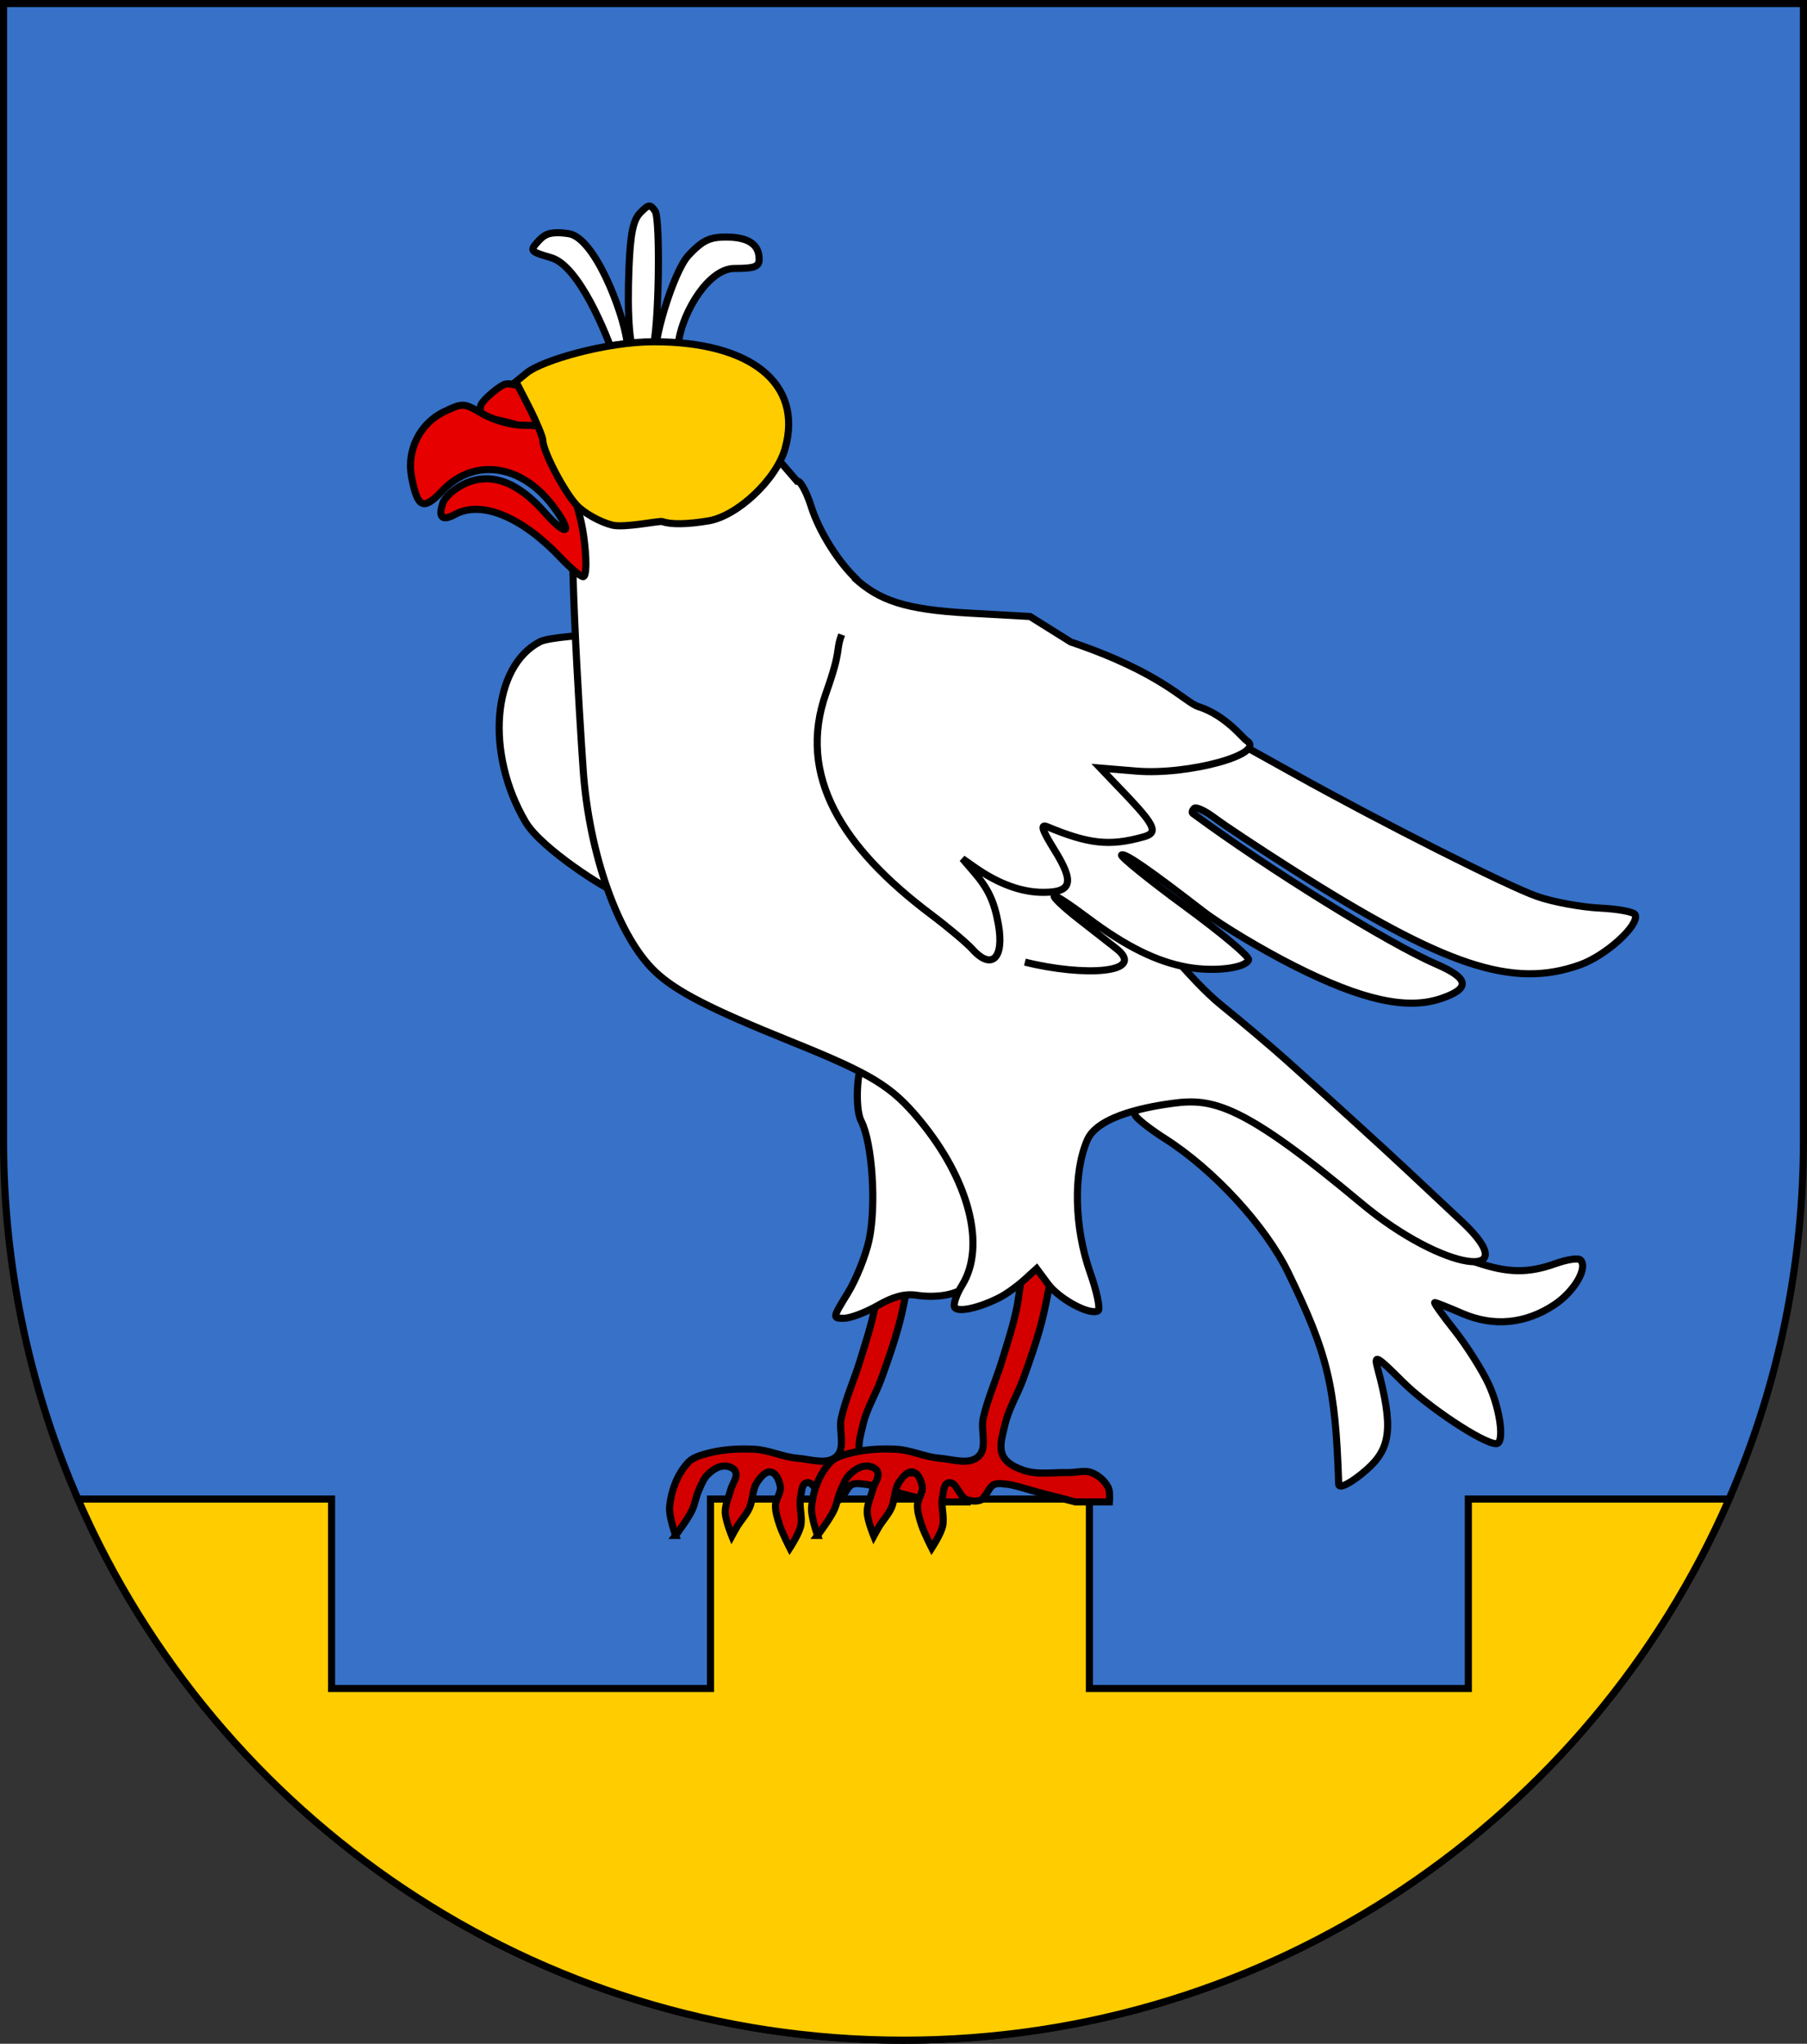
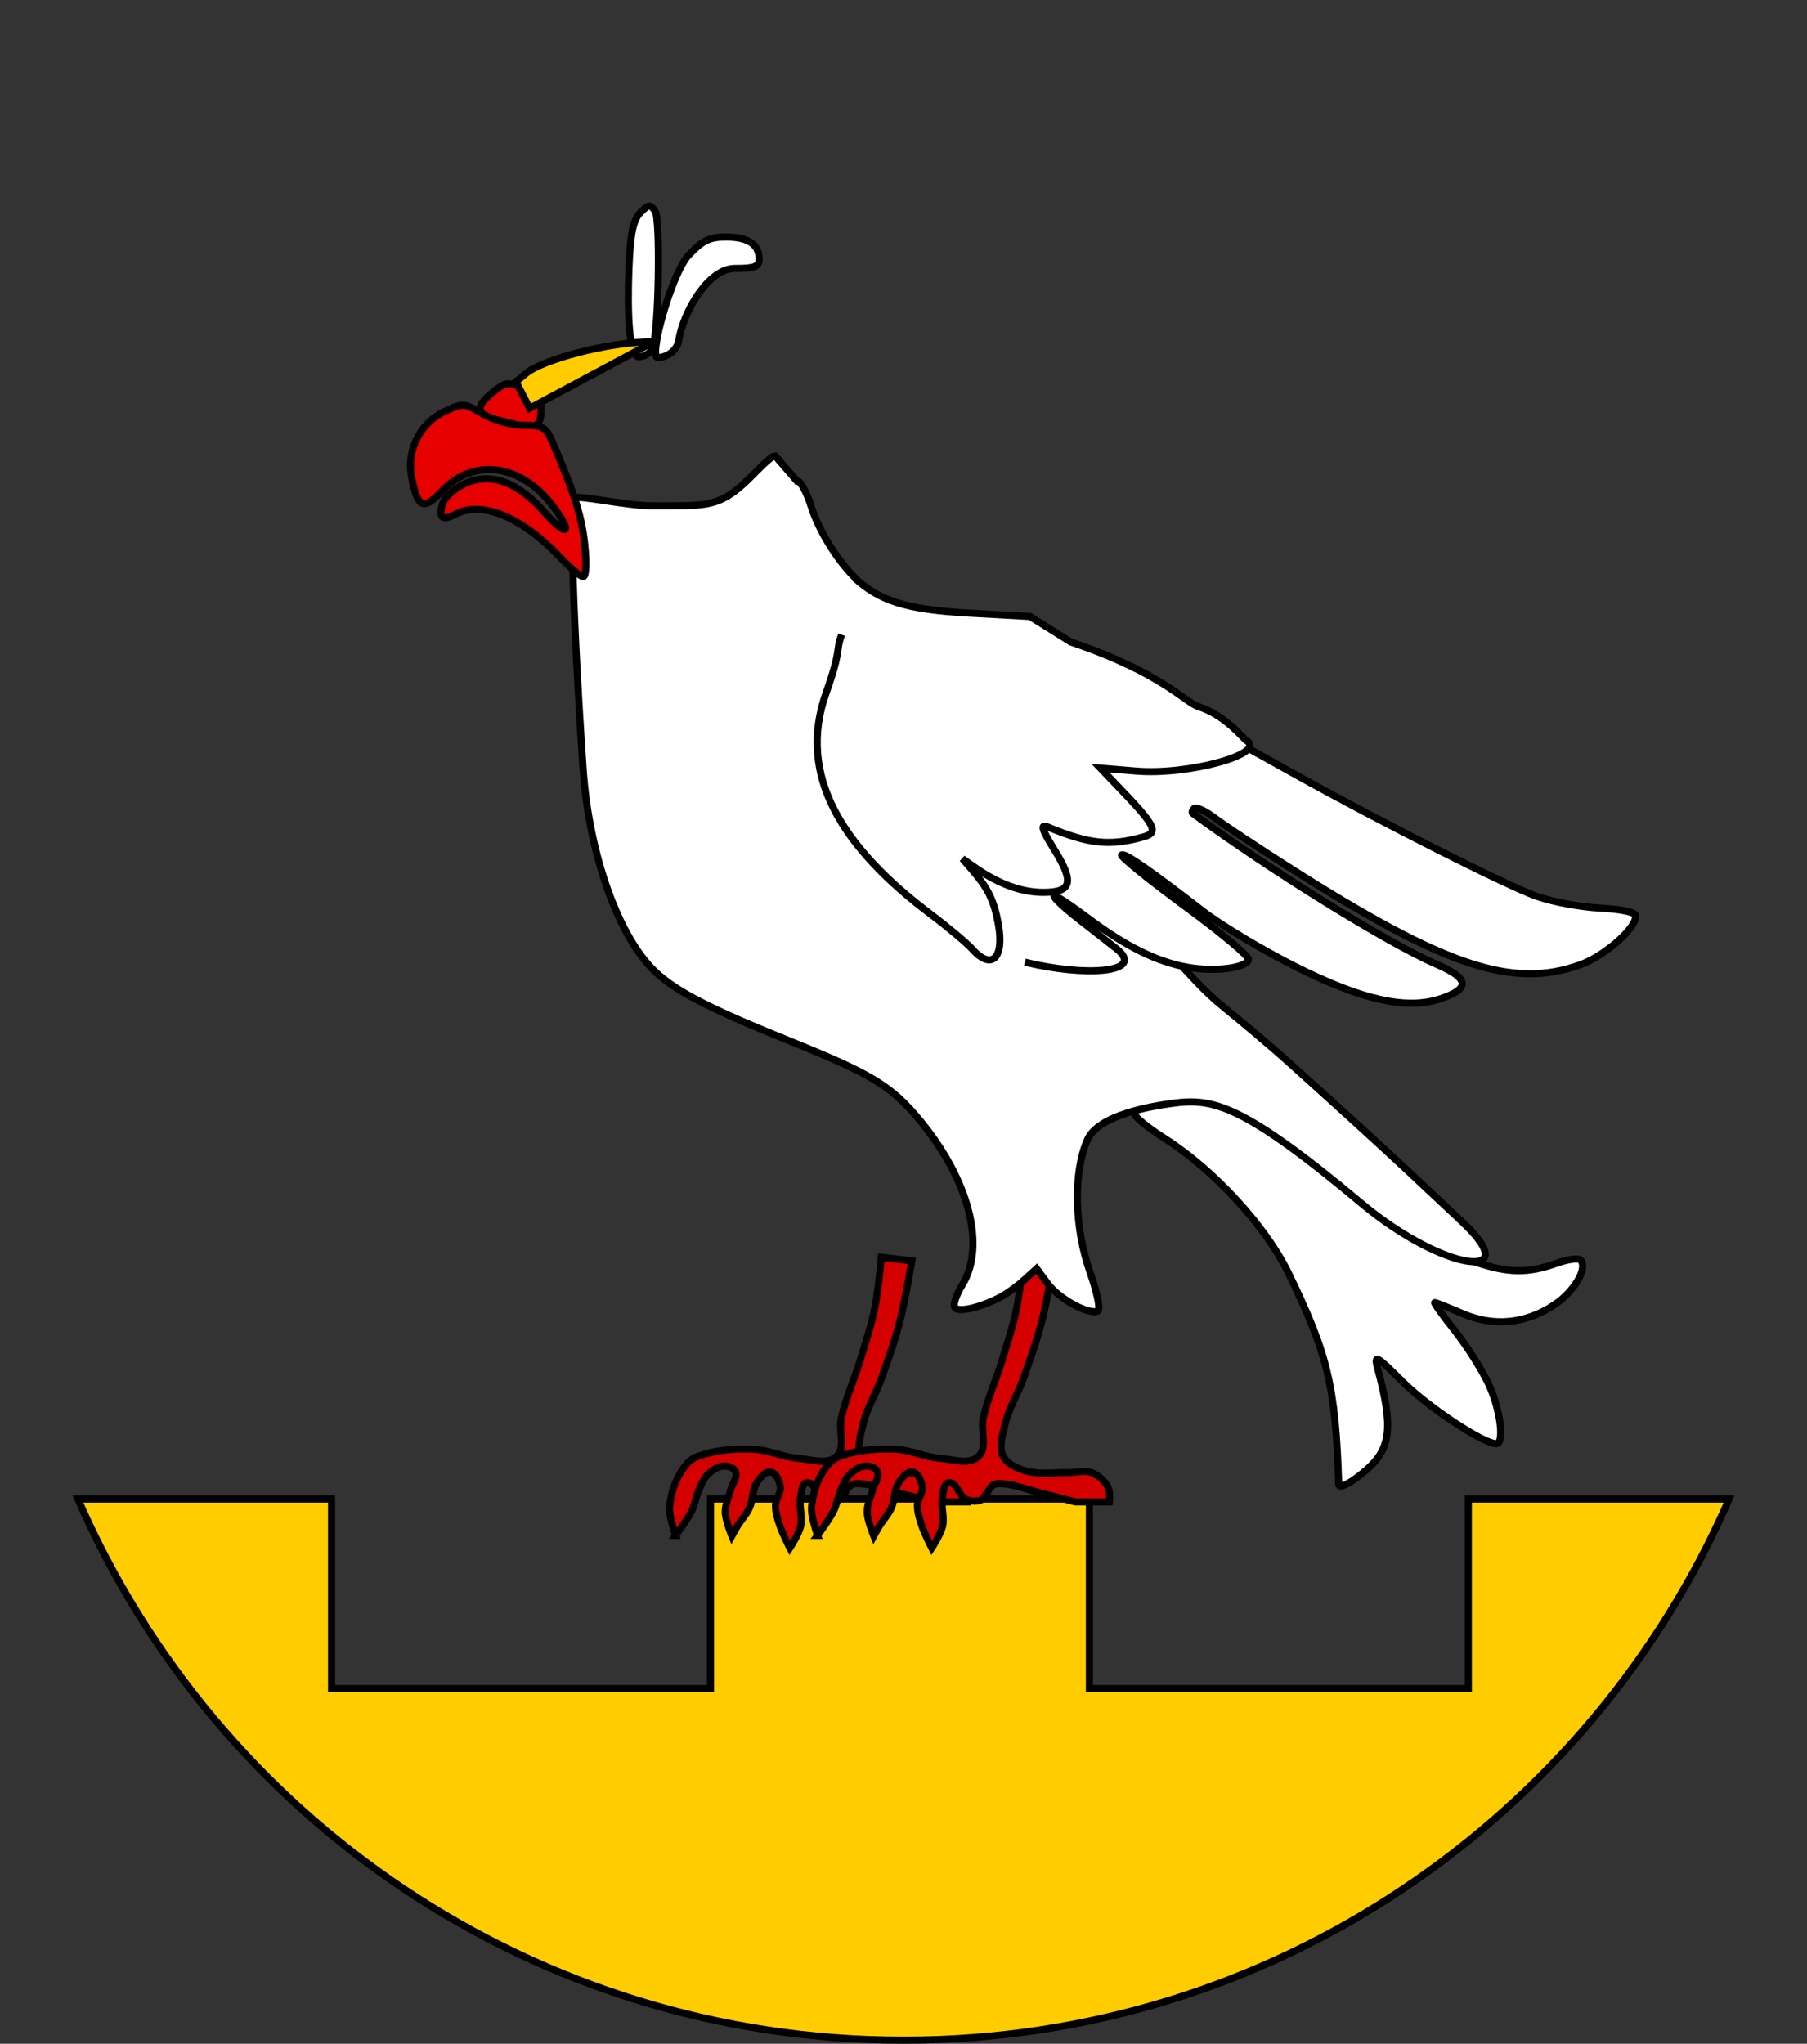
<svg xmlns="http://www.w3.org/2000/svg" xmlns:ns1="http://www.inkscape.org/namespaces/inkscape" xmlns:ns2="http://sodipodi.sourceforge.net/DTD/sodipodi-0.dtd" width="763" height="863" id="svg2" version="1.1" ns1:version="0.91 r13725" ns2:docname="Wappen_Stadt_Falkenstein.svg">
  <rect width="100%" height="100%" fill="#333333" stroke="none" />
  <defs id="defs4">
    <ns1:perspective ns2:type="inkscape:persp3d" ns1:vp_x="0 : 526.18109 : 1" ns1:vp_y="0 : 1000 : 0" ns1:vp_z="744.09448 : 526.18109 : 1" ns1:persp3d-origin="372.04724 : 350.78739 : 1" id="perspective10" />
    <ns1:perspective id="perspective2828" ns1:persp3d-origin="0.5 : 0.33333333 : 1" ns1:vp_z="1 : 0.5 : 1" ns1:vp_y="0 : 1000 : 0" ns1:vp_x="0 : 0.5 : 1" ns2:type="inkscape:persp3d" />
    <ns1:perspective id="perspective2828-7" ns1:persp3d-origin="0.5 : 0.33333333 : 1" ns1:vp_z="1 : 0.5 : 1" ns1:vp_y="0 : 1000 : 0" ns1:vp_x="0 : 0.5 : 1" ns2:type="inkscape:persp3d" />
    <ns1:perspective id="perspective3640" ns1:persp3d-origin="0.5 : 0.33333333 : 1" ns1:vp_z="1 : 0.5 : 1" ns1:vp_y="0 : 1000 : 0" ns1:vp_x="0 : 0.5 : 1" ns2:type="inkscape:persp3d" />
    <ns1:perspective id="perspective3670" ns1:persp3d-origin="0.5 : 0.33333333 : 1" ns1:vp_z="1 : 0.5 : 1" ns1:vp_y="0 : 1000 : 0" ns1:vp_x="0 : 0.5 : 1" ns2:type="inkscape:persp3d" />
    <ns1:perspective id="perspective3693" ns1:persp3d-origin="0.5 : 0.33333333 : 1" ns1:vp_z="1 : 0.5 : 1" ns1:vp_y="0 : 1000 : 0" ns1:vp_x="0 : 0.5 : 1" ns2:type="inkscape:persp3d" />
    <ns1:perspective id="perspective3720" ns1:persp3d-origin="0.5 : 0.33333333 : 1" ns1:vp_z="1 : 0.5 : 1" ns1:vp_y="0 : 1000 : 0" ns1:vp_x="0 : 0.5 : 1" ns2:type="inkscape:persp3d" />
    <ns1:perspective id="perspective3747" ns1:persp3d-origin="0.5 : 0.33333333 : 1" ns1:vp_z="1 : 0.5 : 1" ns1:vp_y="0 : 1000 : 0" ns1:vp_x="0 : 0.5 : 1" ns2:type="inkscape:persp3d" />
    <ns1:perspective id="perspective3763" ns1:persp3d-origin="0.5 : 0.33333333 : 1" ns1:vp_z="1 : 0.5 : 1" ns1:vp_y="0 : 1000 : 0" ns1:vp_x="0 : 0.5 : 1" ns2:type="inkscape:persp3d" />
    <ns1:perspective id="perspective3792" ns1:persp3d-origin="0.5 : 0.33333333 : 1" ns1:vp_z="1 : 0.5 : 1" ns1:vp_y="0 : 1000 : 0" ns1:vp_x="0 : 0.5 : 1" ns2:type="inkscape:persp3d" />
    <ns1:perspective id="perspective3814" ns1:persp3d-origin="0.5 : 0.33333333 : 1" ns1:vp_z="1 : 0.5 : 1" ns1:vp_y="0 : 1000 : 0" ns1:vp_x="0 : 0.5 : 1" ns2:type="inkscape:persp3d" />
    <ns1:perspective id="perspective3841" ns1:persp3d-origin="0.5 : 0.33333333 : 1" ns1:vp_z="1 : 0.5 : 1" ns1:vp_y="0 : 1000 : 0" ns1:vp_x="0 : 0.5 : 1" ns2:type="inkscape:persp3d" />
    <ns1:perspective id="perspective3841-5" ns1:persp3d-origin="0.5 : 0.33333333 : 1" ns1:vp_z="1 : 0.5 : 1" ns1:vp_y="0 : 1000 : 0" ns1:vp_x="0 : 0.5 : 1" ns2:type="inkscape:persp3d" />
    <ns1:perspective id="perspective3872" ns1:persp3d-origin="0.5 : 0.33333333 : 1" ns1:vp_z="1 : 0.5 : 1" ns1:vp_y="0 : 1000 : 0" ns1:vp_x="0 : 0.5 : 1" ns2:type="inkscape:persp3d" />
    <ns1:perspective id="perspective3898" ns1:persp3d-origin="0.5 : 0.33333333 : 1" ns1:vp_z="1 : 0.5 : 1" ns1:vp_y="0 : 1000 : 0" ns1:vp_x="0 : 0.5 : 1" ns2:type="inkscape:persp3d" />
    <ns1:perspective id="perspective3920" ns1:persp3d-origin="0.5 : 0.33333333 : 1" ns1:vp_z="1 : 0.5 : 1" ns1:vp_y="0 : 1000 : 0" ns1:vp_x="0 : 0.5 : 1" ns2:type="inkscape:persp3d" />
    <ns1:perspective id="perspective2860" ns1:persp3d-origin="0.5 : 0.33333333 : 1" ns1:vp_z="1 : 0.5 : 1" ns1:vp_y="0 : 1000 : 0" ns1:vp_x="0 : 0.5 : 1" ns2:type="inkscape:persp3d" />
    <ns1:perspective id="perspective3672" ns1:persp3d-origin="0.5 : 0.33333333 : 1" ns1:vp_z="1 : 0.5 : 1" ns1:vp_y="0 : 1000 : 0" ns1:vp_x="0 : 0.5 : 1" ns2:type="inkscape:persp3d" />
    <ns1:perspective id="perspective3695" ns1:persp3d-origin="0.5 : 0.33333333 : 1" ns1:vp_z="1 : 0.5 : 1" ns1:vp_y="0 : 1000 : 0" ns1:vp_x="0 : 0.5 : 1" ns2:type="inkscape:persp3d" />
    <ns1:perspective id="perspective3261" ns1:persp3d-origin="0.5 : 0.33333333 : 1" ns1:vp_z="1 : 0.5 : 1" ns1:vp_y="0 : 1000 : 0" ns1:vp_x="0 : 0.5 : 1" ns2:type="inkscape:persp3d" />
    <ns1:perspective id="perspective2828-1" ns1:persp3d-origin="0.5 : 0.33333333 : 1" ns1:vp_z="1 : 0.5 : 1" ns1:vp_y="0 : 1000 : 0" ns1:vp_x="0 : 0.5 : 1" ns2:type="inkscape:persp3d" />
    <ns1:perspective id="perspective3652" ns1:persp3d-origin="0.5 : 0.33333333 : 1" ns1:vp_z="1 : 0.5 : 1" ns1:vp_y="0 : 1000 : 0" ns1:vp_x="0 : 0.5 : 1" ns2:type="inkscape:persp3d" />
    <ns1:perspective id="perspective3652-2" ns1:persp3d-origin="0.5 : 0.33333333 : 1" ns1:vp_z="1 : 0.5 : 1" ns1:vp_y="0 : 1000 : 0" ns1:vp_x="0 : 0.5 : 1" ns2:type="inkscape:persp3d" />
    <ns1:perspective id="perspective3652-5" ns1:persp3d-origin="0.5 : 0.33333333 : 1" ns1:vp_z="1 : 0.5 : 1" ns1:vp_y="0 : 1000 : 0" ns1:vp_x="0 : 0.5 : 1" ns2:type="inkscape:persp3d" />
    <ns1:perspective id="perspective3727" ns1:persp3d-origin="0.5 : 0.33333333 : 1" ns1:vp_z="1 : 0.5 : 1" ns1:vp_y="0 : 1000 : 0" ns1:vp_x="0 : 0.5 : 1" ns2:type="inkscape:persp3d" />
    <ns1:perspective id="perspective3843" ns1:persp3d-origin="0.5 : 0.33333333 : 1" ns1:vp_z="1 : 0.5 : 1" ns1:vp_y="0 : 1000 : 0" ns1:vp_x="0 : 0.5 : 1" ns2:type="inkscape:persp3d" />
    <ns1:perspective id="perspective3970" ns1:persp3d-origin="0.5 : 0.33333333 : 1" ns1:vp_z="1 : 0.5 : 1" ns1:vp_y="0 : 1000 : 0" ns1:vp_x="0 : 0.5 : 1" ns2:type="inkscape:persp3d" />
    <ns1:perspective id="perspective4007" ns1:persp3d-origin="0.5 : 0.33333333 : 1" ns1:vp_z="1 : 0.5 : 1" ns1:vp_y="0 : 1000 : 0" ns1:vp_x="0 : 0.5 : 1" ns2:type="inkscape:persp3d" />
    <ns1:perspective id="perspective4062" ns1:persp3d-origin="0.5 : 0.33333333 : 1" ns1:vp_z="1 : 0.5 : 1" ns1:vp_y="0 : 1000 : 0" ns1:vp_x="0 : 0.5 : 1" ns2:type="inkscape:persp3d" />
    <ns1:perspective id="perspective4153" ns1:persp3d-origin="0.5 : 0.33333333 : 1" ns1:vp_z="1 : 0.5 : 1" ns1:vp_y="0 : 1000 : 0" ns1:vp_x="0 : 0.5 : 1" ns2:type="inkscape:persp3d" />
    <ns1:perspective id="perspective4316" ns1:persp3d-origin="0.5 : 0.33333333 : 1" ns1:vp_z="1 : 0.5 : 1" ns1:vp_y="0 : 1000 : 0" ns1:vp_x="0 : 0.5 : 1" ns2:type="inkscape:persp3d" />
    <ns1:perspective id="perspective4316-9" ns1:persp3d-origin="0.5 : 0.33333333 : 1" ns1:vp_z="1 : 0.5 : 1" ns1:vp_y="0 : 1000 : 0" ns1:vp_x="0 : 0.5 : 1" ns2:type="inkscape:persp3d" />
    <ns1:perspective id="perspective2898" ns1:persp3d-origin="0.5 : 0.33333333 : 1" ns1:vp_z="1 : 0.5 : 1" ns1:vp_y="0 : 1000 : 0" ns1:vp_x="0 : 0.5 : 1" ns2:type="inkscape:persp3d" />
    <ns1:perspective id="perspective3337" ns1:persp3d-origin="0.5 : 0.33333333 : 1" ns1:vp_z="1 : 0.5 : 1" ns1:vp_y="0 : 1000 : 0" ns1:vp_x="0 : 0.5 : 1" ns2:type="inkscape:persp3d" />
    <ns1:perspective id="perspective3373" ns1:persp3d-origin="0.5 : 0.33333333 : 1" ns1:vp_z="1 : 0.5 : 1" ns1:vp_y="0 : 1000 : 0" ns1:vp_x="0 : 0.5 : 1" ns2:type="inkscape:persp3d" />
    <ns1:perspective id="perspective2996" ns1:persp3d-origin="0.5 : 0.33333333 : 1" ns1:vp_z="1 : 0.5 : 1" ns1:vp_y="0 : 1000 : 0" ns1:vp_x="0 : 0.5 : 1" ns2:type="inkscape:persp3d" />
    <ns1:perspective id="perspective3149" ns1:persp3d-origin="0.5 : 0.33333333 : 1" ns1:vp_z="1 : 0.5 : 1" ns1:vp_y="0 : 1000 : 0" ns1:vp_x="0 : 0.5 : 1" ns2:type="inkscape:persp3d" />
    <ns1:perspective id="perspective3758" ns1:persp3d-origin="0.5 : 0.33333333 : 1" ns1:vp_z="1 : 0.5 : 1" ns1:vp_y="0 : 1000 : 0" ns1:vp_x="0 : 0.5 : 1" ns2:type="inkscape:persp3d" />
    <ns1:perspective id="perspective3742" ns1:persp3d-origin="0.5 : 0.33333333 : 1" ns1:vp_z="1 : 0.5 : 1" ns1:vp_y="0 : 1000 : 0" ns1:vp_x="0 : 0.5 : 1" ns2:type="inkscape:persp3d" />
    <ns1:perspective id="perspective3773" ns1:persp3d-origin="0.5 : 0.33333333 : 1" ns1:vp_z="1 : 0.5 : 1" ns1:vp_y="0 : 1000 : 0" ns1:vp_x="0 : 0.5 : 1" ns2:type="inkscape:persp3d" />
    <ns1:perspective id="perspective3884" ns1:persp3d-origin="0.5 : 0.33333333 : 1" ns1:vp_z="1 : 0.5 : 1" ns1:vp_y="0 : 1000 : 0" ns1:vp_x="0 : 0.5 : 1" ns2:type="inkscape:persp3d" />
  </defs>
  <ns2:namedview id="base" pagecolor="#ffffff" bordercolor="#666666" borderopacity="1.0" ns1:pageopacity="0.0" ns1:pageshadow="2" ns1:zoom="0.70209184" ns1:cx="329.00506" ns1:cy="304.55731" ns1:document-units="px" ns1:current-layer="layer1" showgrid="true" ns1:window-width="1366" ns1:window-height="746" ns1:window-x="-8" ns1:window-y="-8" ns1:window-maximized="1" ns1:snap-grids="true">
    <ns1:grid type="xygrid" id="grid2816" empspacing="5" visible="true" enabled="true" snapvisiblegridlinesonly="true" />
  </ns2:namedview>
  <g ns1:label="Ebene 1" ns1:groupmode="layer" id="layer1" transform="translate(-1.644,-192.036)">
-     <path style="fill:#3771c8;fill-opacity:1;stroke:#000000;stroke-width:3;stroke-miterlimit:4;stroke-opacity:1;stroke-dasharray:none" d="m 3.144,193.536 0,480 c 0,209.868 170.132,380 380,380 209.868,0 380,-170.132 380,-380 l 0,-480 -760,0 z" id="path2850" />
    <path style="fill:#ffcc00;fill-opacity:1;stroke:#000000;stroke-width:3;stroke-miterlimit:4;stroke-opacity:1;stroke-dasharray:none" d="M 32.904 633 C 91.429 767.475 225.483 861.5 381.5 861.5 C 537.517 861.5 671.571 767.475 730.096 633 L 620 633 L 620 713 L 460 713 L 460 633 L 300 633 L 300 713 L 140 713 L 140 633 L 32.904 633 z " transform="translate(1.644,192.036)" id="path4199" />
    <g id="g3925" transform="translate(50,0)">
      <path ns2:nodetypes="csssssc" id="path2894" d="m 225.67,279.06 c -0.871,0.088 -1.832,0.968 -3.556,2.691 -3.054,3.051 -4.305,8.414 -4.902,23.741 -0.723,18.536 -0.014,37.204 4.106,37.204 2.417,0 5.07,-1.585 5.863,-3.652 2.683,-6.992 3.396,-54.481 1.085,-57.87 -0.988,-1.448 -1.724,-2.203 -2.595,-2.115 z" style="fill:#ffffff;fill-rule:evenodd;stroke:#000000;stroke-width:3;stroke-miterlimit:4;stroke-dasharray:none;stroke-opacity:1" ns1:connector-curvature="0" />
-       <path ns2:nodetypes="csssssscc" id="path2892" d="m 188.087,290.305 c -1.038,-0.06 -1.961,0.017 -2.787,0.096 -2.755,0.264 -4.448,1.365 -6.344,3.46 -3.752,4.146 -3.633,4.322 5.479,7.017 11.775,3.482 23.451,32.497 26.655,42.205 3.572,10.824 7.229,5.94 5.286,-7.017 -2.022,-13.486 -13.864,-43.919 -24.732,-45.377 -1.296,-0.174 -2.519,-0.324 -3.556,-0.384 l 0,2e-5 z" style="fill:#ffffff;fill-rule:evenodd;stroke:#000000;stroke-width:3;stroke-miterlimit:4;stroke-dasharray:none;stroke-opacity:1" ns1:connector-curvature="0" />
      <path ns2:nodetypes="csssssc" id="path2890" d="m 258.157,292.132 c -7.022,0 -9.979,1.556 -15.763,7.689 -6.634,7.035 -15.918,39.135 -13.555,42.959 0.558,0.902 8.328,-0.526 9.42,-7.113 2.062,-12.442 12.662,-30.271 23.551,-30.271 8.416,0 10.381,-0.686 10.381,-3.941 0,-6.237 -4.63,-9.323 -14.033,-9.323 z" style="fill:#ffffff;fill-rule:evenodd;stroke:#000000;stroke-width:3;stroke-miterlimit:4;stroke-dasharray:none;stroke-opacity:1" ns1:connector-curvature="0" />
      <path ns2:nodetypes="csssc" id="path2886" d="m 165.5,354.128 c -2.296,0.118 -9.914,6.708 -10.712,8.79 -2.39,6.228 7.125,5.814 14.749,8.472 11.272,3.929 10.547,-3.954 10.547,-7.443 0,-5.163 -9.531,-10.077 -14.584,-9.818 z" style="fill:#e60000;fill-rule:evenodd;stroke:#000000;stroke-width:3;stroke-miterlimit:4;stroke-dasharray:none;stroke-opacity:1" ns1:connector-curvature="0" />
-       <path ns2:nodetypes="csssssc" id="path2880" d="m 202.923,459.926 c -1.96,0.226 -19.392,1.086 -23.293,3.103 -20.206,10.449 -23.132,47.133 -6.055,76.125 6.663,11.313 34.646,28.796 36.846,28.904 1.047,0.052 1.305,-3.074 0.577,-7.017 -6.471,-35.007 -7.807,-56.459 -4.902,-84.872 1.253,-12.255 1.141,-16.741 -3.172,-16.244 z" style="fill:#ffffff;fill-rule:evenodd;stroke:#000000;stroke-width:3;stroke-miterlimit:4;stroke-dasharray:none;stroke-opacity:1" ns1:connector-curvature="0" />
      <path id="path2878" d="m 381.861,471.776 c 1.641,-0.121 4.094,0.569 7.593,2.115 6.383,2.819 6.553,3.24 1.73,2.884 -4.219,-0.311 -5.69,0.718 -6.248,4.614 -0.4,2.796 0.461,6.429 1.826,8.074 3.685,4.44 -0.374,6.092 -13.745,5.383 -13.213,-0.701 -15.837,2.842 -9.323,12.784 4.924,7.515 1.507,9.847 -13.264,9.035 -11.52,-0.633 -12.643,0.639 -8.843,9.9 1.294,3.154 0.439,3.819 -4.71,3.749 -3.466,-0.047 -9.715,-1.573 -13.841,-3.364 -8.804,-3.821 -8.053,-6.659 0.865,-3.268 7.23,2.749 12.938,-0.597 11.054,-6.536 -0.661,-2.084 -0.56,-5.344 0.192,-7.305 1.242,-3.236 1.934,-3.268 7.882,-0.192 3.603,1.863 8.695,2.973 11.342,2.595 4.969,-0.709 5.179,-1.745 2.403,-16.34 l -1.25,-6.824 12.111,1.057 c 6.643,0.551 12.537,0.024 13.264,-1.153 0.728,-1.178 0.416,-5.144 -0.673,-8.939 -1.551,-5.409 -1.101,-8.065 1.634,-8.266 z" style="fill:#3771c8;fill-rule:evenodd;stroke:#000000;stroke-width:3;stroke-miterlimit:4;stroke-dasharray:none;stroke-opacity:1" ns1:connector-curvature="0" />
      <path id="path2876" d="m 452.508,654.496 c -10.932,-0.073 -21.627,3.687 -21.627,8.17 0,1.145 5.713,5.745 12.688,10.188 20.489,13.054 42.394,36.772 52,56.517 16.846,34.628 19.993,48.049 21.338,89.39 0.074,2.265 5.497,-0.597 11.823,-6.152 10.327,-9.067 11.24,-18.05 4.614,-42.772 -1.588,-5.926 -0.647,-5.548 10.573,5.671 10.56,10.56 34.02,26.144 39.504,26.144 3.609,-9e-5 1.785,-14.497 -3.268,-25.279 -2.843,-6.065 -9.359,-16.315 -14.418,-22.684 -5.058,-6.368 -8.8,-11.63 -8.266,-11.63 0.534,-9e-5 5.768,2.081 11.63,4.614 13.191,5.698 26.648,4.411 38.832,-3.652 8.485,-5.615 14.334,-15.655 11.054,-18.935 -0.971,-0.971 -5.737,-0.184 -10.573,1.538 -11.69,4.163 -20.159,3.937 -33.257,-0.481 -14.88,-5.019 -31.421,-16.23 -68.052,-45.752 -19.35,-15.594 -34.135,-22.797 -49.885,-24.606 -1.54,-0.177 -3.148,-0.278 -4.71,-0.288 z" style="fill:#ffffff;fill-rule:evenodd;stroke:#000000;stroke-width:3;stroke-miterlimit:4;stroke-dasharray:none;stroke-opacity:1" ns1:connector-curvature="0" />
      <path ns2:nodetypes="caaaaaaaaaccaaaaaaaaccaccaaaacaaaaaaacaaaaaaac" id="path3874-0" d="m 236.922,840.379 c 0,0 -2.92,-8.013 -2.525,-12.122 0.645,-6.723 3.216,-13.755 7.829,-18.688 1.8,-1.925 4.538,-2.808 7.071,-3.536 6.746,-1.939 13.952,-2.404 20.961,-2.02 6.182,0.338 12.011,3.296 18.183,3.788 5.46,0.436 12.393,2.961 16.415,-0.758 3.986,-3.686 0.836,-10.864 2.02,-16.162 1.894,-8.469 5.567,-16.443 8.081,-24.749 2.177,-7.194 4.565,-14.353 6.061,-21.718 1.436,-7.07 2.778,-21.466 2.778,-21.466 l 12.879,1.515 c 0,0 -2.874,17.117 -5.051,25.506 -2.133,8.22 -4.954,16.253 -7.829,24.244 -2.392,6.648 -6.297,12.8 -7.829,19.698 -0.932,4.198 -2.623,9.005 -0.758,12.879 1.52,3.157 5.277,4.913 8.586,6.061 5.973,2.072 12.62,0.842 18.94,1.01 3.282,0.087 6.782,-1.17 9.849,0 2.952,1.126 5.661,3.486 7.071,6.313 0.905,1.814 0.505,6.061 0.505,6.061 l -14.395,0 c 0,0 -9.757,-2.555 -14.647,-3.788 -5.127,-1.293 -11.527,-3.646 -15.405,-3.788 -6.392,-1.012 -5.528,2.419 -9.344,6.566 -1.973,0.948 -4.53,0.803 -6.566,0 -3.214,-1.267 -4.199,-7.8 -7.576,-7.071 -2.139,0.462 -2.096,3.915 -2.525,6.061 -0.809,4.045 0.948,8.36 0,12.374 -0.778,3.298 -4.546,9.091 -4.546,9.091 0,0 -3.208,-6.264 -4.293,-9.596 -0.879,-2.7 -1.819,-5.494 -1.768,-8.334 0.05,-2.776 2.494,-5.345 2.02,-8.081 -0.414,-2.392 -1.65,-5.633 -4.041,-6.061 -2.254,-0.403 -4.222,2.179 -5.556,4.041 -2.311,3.225 -1.829,7.783 -3.536,11.364 -1.306,2.74 -3.464,4.989 -5.051,7.576 -0.808,1.317 -2.273,4.041 -2.273,4.041 0,0 -2.726,-6.61 -2.778,-10.102 -0.048,-3.205 1.494,-6.235 2.273,-9.344 0.655,-2.614 3.163,-5.388 2.02,-7.829 -0.751,-1.603 -3.029,-2.305 -4.798,-2.273 -2.56,0.046 -4.968,1.766 -6.819,3.536 -1.826,1.746 -2.742,4.266 -3.788,6.566 -1.289,2.835 -1.658,6.043 -3.03,8.839 -1.821,3.71 -6.819,10.354 -6.819,10.354 z" style="fill:#d40000;stroke:#000000;stroke-width:3;stroke-linecap:butt;stroke-linejoin:miter;stroke-miterlimit:4;stroke-dasharray:none;stroke-opacity:1" ns1:connector-curvature="0" />
-       <path ns2:nodetypes="csssssssssc" id="path2874" d="m 315.937,641.843 c -2.115,0.149 -3.541,17.994 -0.686,23.515 4.708,9.104 6.501,35.641 3.364,50.27 -1.405,6.55 -5.443,16.654 -9.035,22.492 -6.471,10.517 -6.435,10.599 -1.538,10.573 2.718,-0.015 9.078,-2.44 14.225,-5.383 6.608,-3.778 11.46,-5.103 16.532,-4.325 6.323,0.969 18.37,0.812 23.006,-6.127 4.407,-6.596 4.102,-15.064 3.027,-24.142 -1.512,-12.767 -9.656,-32.467 -20.415,-45.337 -9.368,-11.207 -24.956,-21.783 -28.481,-21.534 z" style="fill:#ffffff;fill-rule:evenodd;stroke:#000000;stroke-width:3;stroke-miterlimit:4;stroke-dasharray:none;stroke-opacity:1" ns1:connector-curvature="0" />
      <path ns2:nodetypes="caaaaaaaaaccaaaaaaaaccaccaaaacaaaaaaacaaaaaaac" id="path3874" d="m 296.861,840.379 c 0,0 -2.92,-8.013 -2.525,-12.122 0.645,-6.723 3.216,-13.755 7.829,-18.688 1.8,-1.925 4.538,-2.808 7.071,-3.536 6.746,-1.939 13.952,-2.404 20.961,-2.02 6.182,0.338 12.011,3.296 18.183,3.788 5.46,0.436 12.393,2.961 16.415,-0.758 3.986,-3.686 0.836,-10.864 2.02,-16.162 1.894,-8.469 5.567,-16.443 8.081,-24.749 2.177,-7.194 4.565,-14.353 6.061,-21.718 1.436,-7.07 2.778,-21.466 2.778,-21.466 l 12.879,1.515 c 0,0 -2.874,17.117 -5.051,25.506 -2.133,8.22 -4.954,16.253 -7.829,24.244 -2.392,6.648 -6.297,12.8 -7.829,19.698 -0.932,4.198 -2.623,9.005 -0.758,12.879 1.52,3.157 5.277,4.913 8.586,6.061 5.973,2.072 12.62,0.842 18.94,1.01 3.282,0.087 6.782,-1.17 9.849,0 2.952,1.126 5.661,3.486 7.071,6.313 0.905,1.814 0.505,6.061 0.505,6.061 l -14.395,0 c 0,0 -9.757,-2.555 -14.647,-3.788 -5.127,-1.293 -11.527,-3.646 -15.405,-3.788 -6.392,-1.012 -5.528,2.419 -9.344,6.566 -1.973,0.948 -4.53,0.803 -6.566,0 -3.214,-1.267 -4.199,-7.8 -7.576,-7.071 -2.139,0.462 -2.096,3.915 -2.525,6.061 -0.809,4.045 0.948,8.36 0,12.374 -0.778,3.298 -4.546,9.091 -4.546,9.091 0,0 -3.208,-6.264 -4.293,-9.596 -0.879,-2.7 -1.819,-5.494 -1.768,-8.334 0.05,-2.776 2.494,-5.345 2.02,-8.081 -0.414,-2.392 -1.65,-5.633 -4.041,-6.061 -2.254,-0.403 -4.222,2.179 -5.556,4.041 -2.311,3.225 -1.829,7.783 -3.536,11.364 -1.306,2.74 -3.464,4.989 -5.051,7.576 -0.808,1.317 -2.273,4.041 -2.273,4.041 0,0 -2.726,-6.61 -2.778,-10.102 -0.048,-3.205 1.494,-6.235 2.273,-9.344 0.655,-2.614 3.163,-5.388 2.02,-7.829 -0.751,-1.603 -3.029,-2.305 -4.798,-2.273 -2.56,0.046 -4.968,1.766 -6.819,3.536 -1.826,1.746 -2.742,4.266 -3.788,6.566 -1.289,2.835 -1.658,6.043 -3.03,8.839 -1.821,3.71 -6.819,10.354 -6.819,10.354 z" style="fill:#d40000;stroke:#000000;stroke-width:3;stroke-linecap:butt;stroke-linejoin:miter;stroke-miterlimit:4;stroke-dasharray:none;stroke-opacity:1" ns1:connector-curvature="0" />
      <path ns2:nodetypes="cssccsssssssssscccssssssssssc" id="path3900" d="m 313.714,436.981 c -7.884,-7.213 -16.264,-20.534 -19.608,-31.238 -1.516,-4.852 -3.853,-9.517 -5.19,-10.381 -0.169,-0.109 -0.412,-0.093 -0.673,-0.096 l -9.286,-10.714 c -1.828,-0.018 -7.553,6.236 -11.301,9.888 -12.783,12.452 -18.498,11.053 -40.71,11.161 -10.554,0.051 -30.958,-4.524 -32.149,-3.311 -4.081,4.158 1.682,94.646 3.095,114.854 2.5,35.781 14.978,70.673 30.469,85.257 8.815,8.299 23.013,15.612 56.998,29.316 34.366,13.858 42.655,18.892 54.499,33.161 20.993,25.291 28.22,53.358 18.07,69.782 -2.511,4.063 -3.88,8.274 -3.172,9.42 1.393,2.254 10.435,0.263 19.127,-4.229 2.899,-1.498 7.458,-4.823 10.285,-7.401 l 5.19,-4.71 4.71,6.344 c 4.702,6.455 17.806,13.562 21.242,11.438 1.043,-0.644 -0.474,-7.959 -3.364,-16.148 -6.724,-19.051 -7.2,-42.252 -1.153,-56.037 4.691,-10.695 27.734,-14.285 36.089,-15.415 16.947,-2.292 29.64,0.438 79.641,42.251 34.676,28.998 70.075,33.507 42.288,7.575 -8.491,-7.925 -18.919,-17.732 -23.164,-21.723 -9.513,-8.942 -34.584,-31.741 -50.75,-46.233 -6.642,-5.954 -18.999,-16.381 -27.394,-23.164 -14.617,-11.812 -28.687,-32.652 -38.314,-37.441 -10.562,-5.253 -35.108,-18.892 -52.012,-27.827" style="fill:#ffffff;fill-rule:evenodd;stroke:#000000;stroke-width:3;stroke-miterlimit:4;stroke-dasharray:none;stroke-opacity:1" ns1:connector-curvature="0" />
      <path ns2:nodetypes="cssssssssssssssssssssccc" id="path3904" d="m 384.402,598.296 c 25.059,6.27 51.805,4.654 38.502,-5.796 -2.593,-2.037 -9.701,-7.605 -15.859,-12.399 -6.159,-4.794 -10.791,-9.201 -10.285,-9.708 0.507,-0.507 6.765,3.668 14.033,9.131 16.183,12.165 29.371,18.671 42.292,20.954 11.457,2.024 24.596,0.355 25.76,-3.172 0.447,-1.354 -11.728,-11.473 -27.009,-22.684 -15.281,-11.211 -27.217,-20.938 -26.625,-21.53 1.175,-1.175 12.067,6.445 34.314,23.645 7.885,6.096 25.392,16.532 38.736,23.261 28.547,14.394 47.387,18.531 61.708,13.745 12.669,-4.234 12.124,-8.545 -1.73,-14.514 -20.081,-8.652 -70.377,-39.737 -102.942,-63.726 -0.505,-0.373 -0.199,-1.339 0.577,-2.115 0.776,-0.776 4.675,1.035 8.651,4.037 3.976,3.002 18.401,12.571 32.2,21.338 65.338,41.511 93.627,50.92 122.166,40.658 10.833,-3.895 24.775,-16.507 23.261,-21.05 -0.416,-1.249 -7.16,-2.504 -14.994,-2.884 -7.835,-0.38 -19.761,-2.561 -26.432,-4.902 -12.826,-4.5 -65.457,-31.089 -102.846,-51.904 l -22.299,-12.399 -140.16,3.611" style="fill:#ffffff;fill-rule:evenodd;stroke:#000000;stroke-width:3;stroke-miterlimit:4;stroke-dasharray:none;stroke-opacity:1" ns1:connector-curvature="0" />
      <path ns2:nodetypes="csssscccsssscccsscccc" id="path2882" d="m 307.03,460.031 c -2.663,7.194 0.158,5.641 -6.58,24.625 -12.41,34.962 6.87,65.343 44.296,93.508 7.278,5.477 15.183,12.132 17.493,14.706 8.142,9.069 13.548,3.801 10.957,-10.573 -1.735,-9.623 -4.266,-15.03 -10.477,-22.203 l -4.71,-5.479 5.479,3.845 c 9.865,6.836 19.504,10.381 28.643,10.381 12.122,3e-5 13.294,-4.165 4.71,-17.974 -5.337,-8.585 -5.995,-10.959 -2.98,-9.708 17.546,7.281 26.29,8.302 40.754,4.229 5.849,-1.647 4.896,-4.433 -6.152,-16.244 l -12.188,-12.765 15.091,1.25 c 22.112,1.85 55.344,-7.344 46.617,-12.88 -1.574,-0.998 -8.936,-10.736 -20.299,-14.326 -5.784,-1.827 -15.25,-14.249 -53.908,-27.297 L 386.571,452.36 360.715,450.919 C 333.583,449.424 322.803,445.532 312.285,435.91" style="fill:#ffffff;fill-rule:evenodd;stroke:#000000;stroke-width:3;stroke-miterlimit:4;stroke-dasharray:none;stroke-opacity:1" ns1:connector-curvature="0" />
      <path id="path2884" d="m 145.796,363.259 c -1.648,0.293 -3.621,1.212 -6.536,2.595 -10.287,4.881 -15.945,16.229 -13.841,27.49 2.484,13.295 4.981,14.437 12.976,5.959 13.224,-14.022 33.147,-11.383 46.521,6.152 9.043,11.855 6.464,14.049 -3.364,2.884 -11.504,-13.07 -22.998,-17.132 -33.93,-11.919 -4.1,1.955 -8.214,5.583 -9.035,8.17 -1.937,6.103 -0.241,7.572 5.286,4.614 11.1,-5.941 27.994,0.975 44.406,18.262 4.18,4.403 8.464,8.074 9.612,8.074 1.236,0 1.497,-5.476 0.673,-13.36 -1.254,-11.998 -4.145,-21.365 -13.649,-43.445 -2.758,-6.407 -4.092,-7.113 -12.111,-7.113 -5.154,0 -12.571,-2.083 -17.301,-4.806 -4.987,-2.87 -6.961,-4.045 -9.708,-3.556 z" style="fill:#e60000;fill-rule:evenodd;stroke:#000000;stroke-width:3;stroke-miterlimit:4;stroke-dasharray:none;stroke-opacity:1" ns1:connector-curvature="0" />
-       <path ns2:nodetypes="ccccssssssc" id="path2888" d="m 227.784,336.346 c -20.371,3e-5 -47.292,7.941 -53.665,13.101 l -4.614,3.749 5.767,11.246 c 3.123,6.218 5.575,12.271 5.575,13.457 -3e-5,4.602 8.976,21.799 14.322,27.49 3.092,3.291 9.75,7.039 14.898,8.362 5.148,1.323 20.06,-1.916 21.273,-1.471 3.555,1.305 10.447,1.194 19.416,-0.288 12.302,-2.033 28.753,-17.57 32.392,-30.566 7.649,-27.321 -14.217,-45.079 -55.364,-45.079 z" style="fill:#ffcc00;fill-rule:evenodd;stroke:#000000;stroke-width:3;stroke-miterlimit:4;stroke-dasharray:none;stroke-opacity:1" ns1:connector-curvature="0" />
+       <path ns2:nodetypes="ccccssssssc" id="path2888" d="m 227.784,336.346 c -20.371,3e-5 -47.292,7.941 -53.665,13.101 l -4.614,3.749 5.767,11.246 z" style="fill:#ffcc00;fill-rule:evenodd;stroke:#000000;stroke-width:3;stroke-miterlimit:4;stroke-dasharray:none;stroke-opacity:1" ns1:connector-curvature="0" />
    </g>
  </g>
</svg>